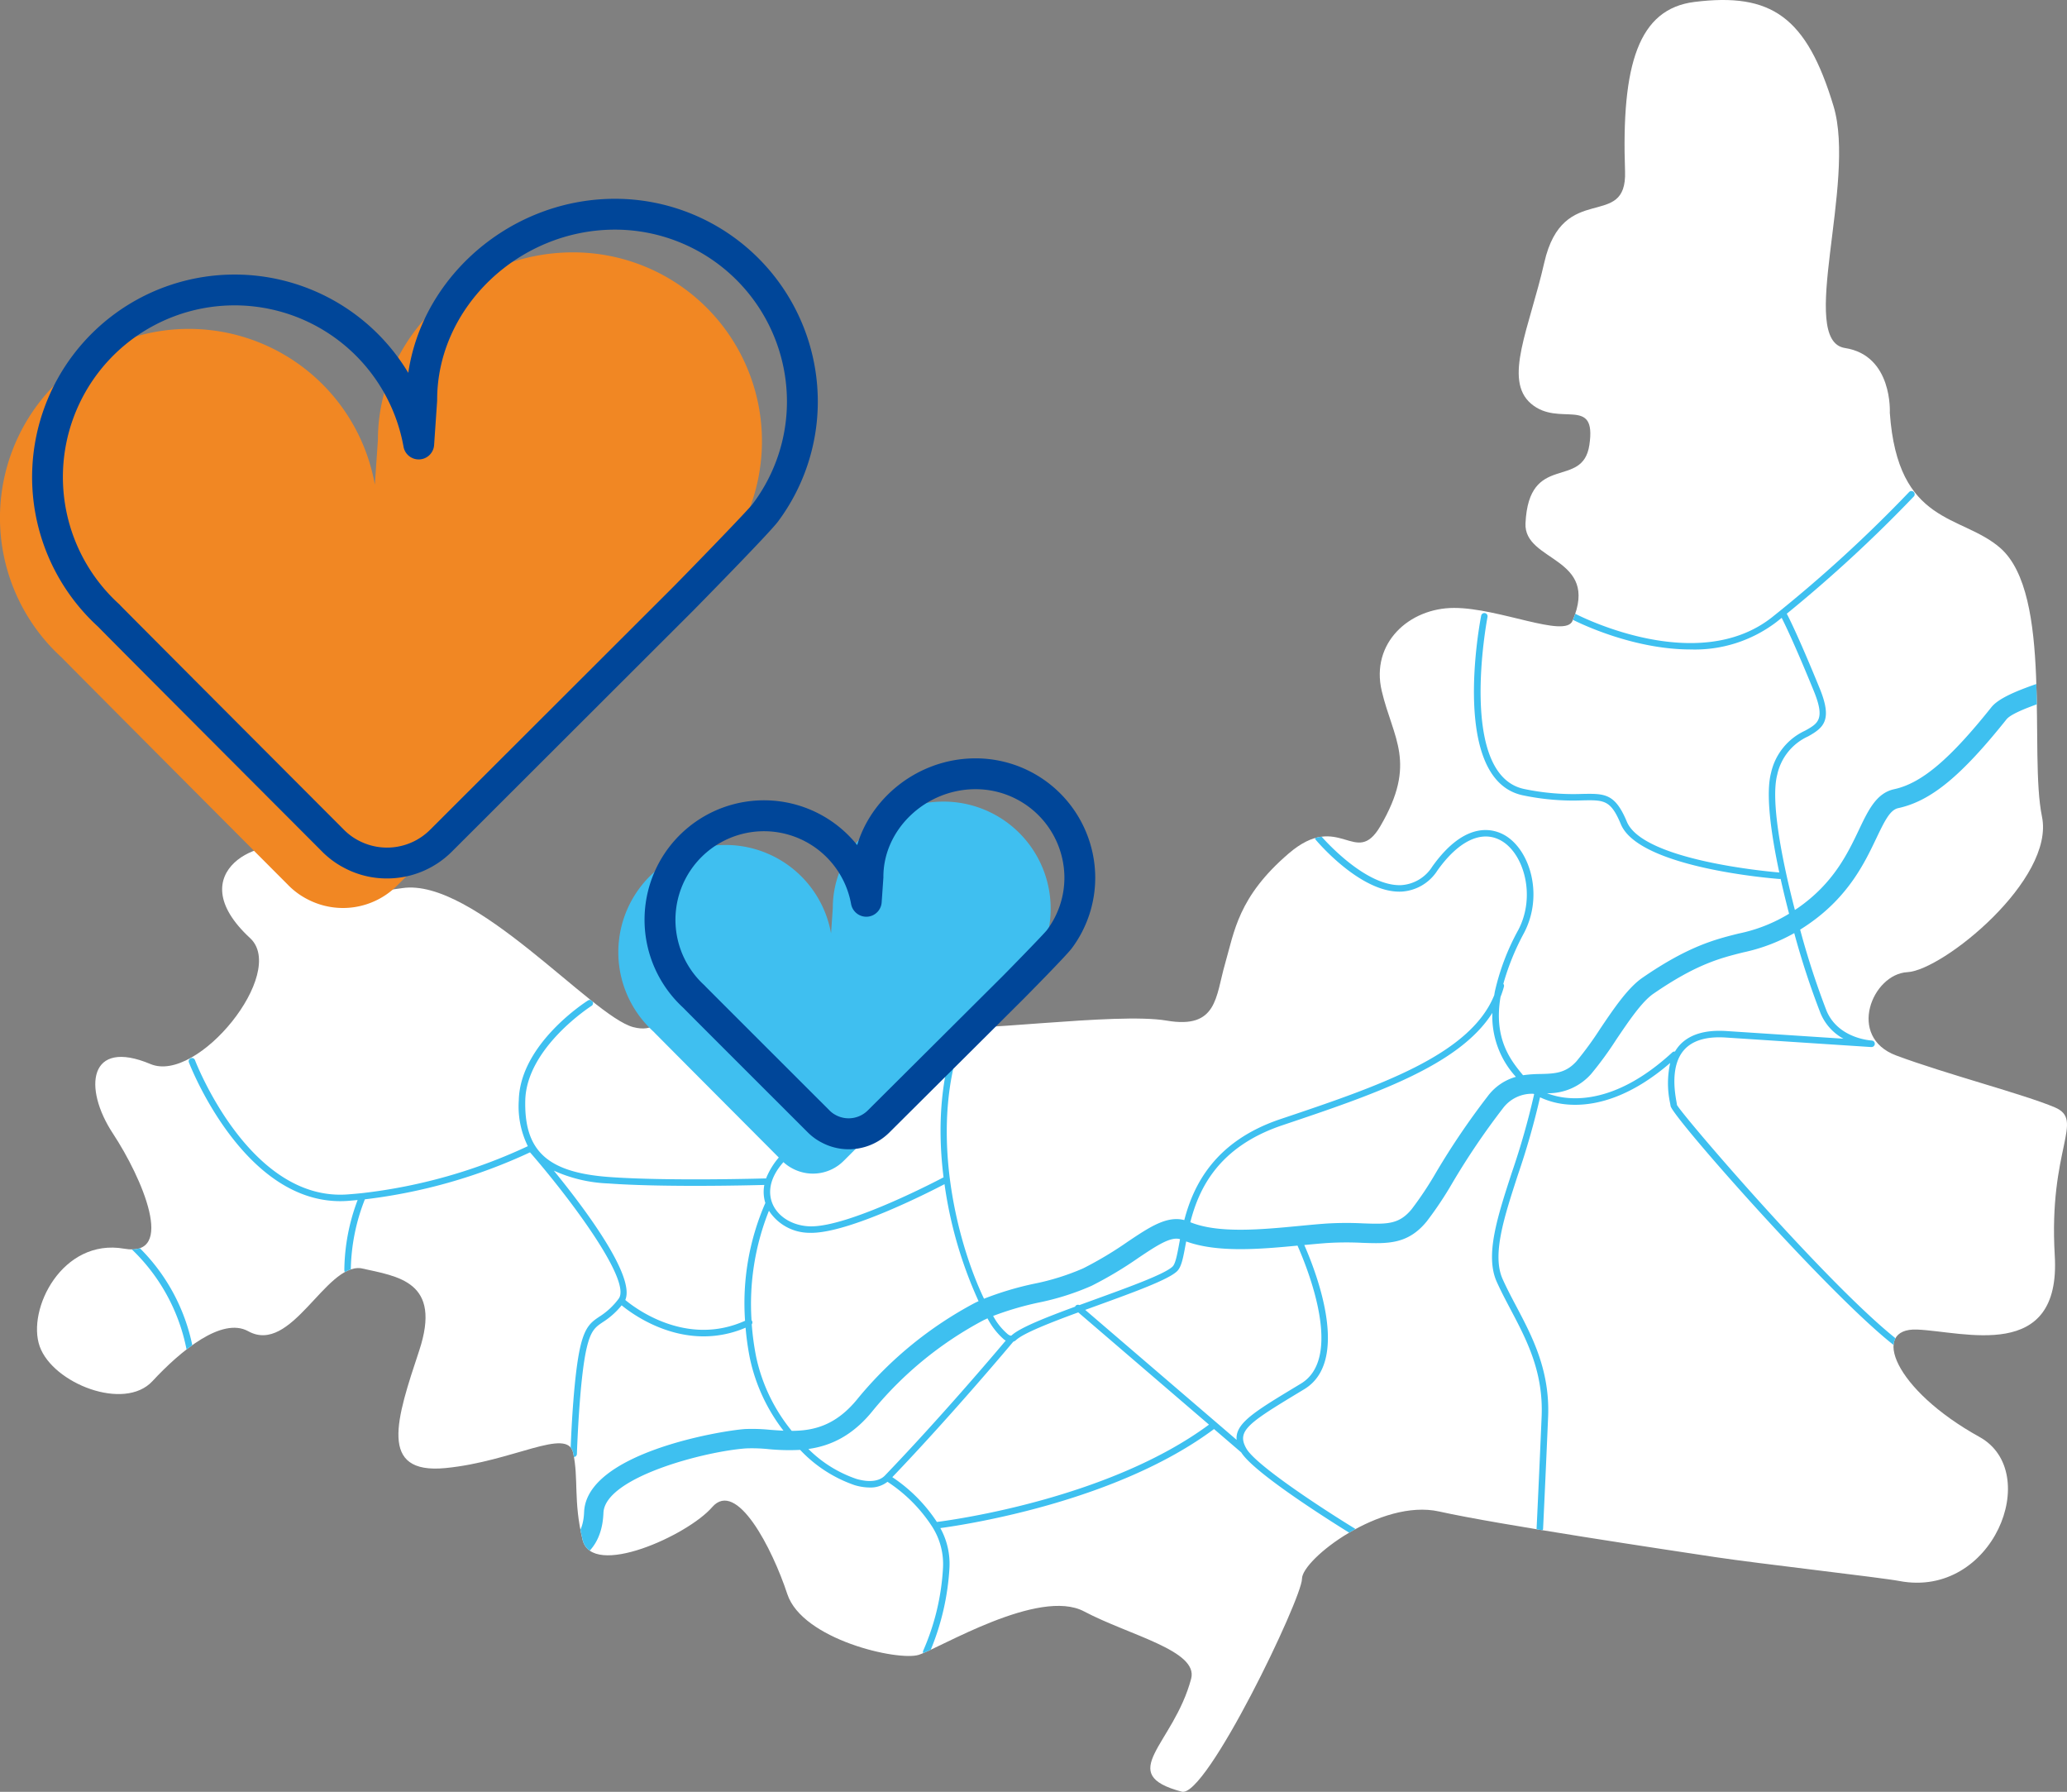
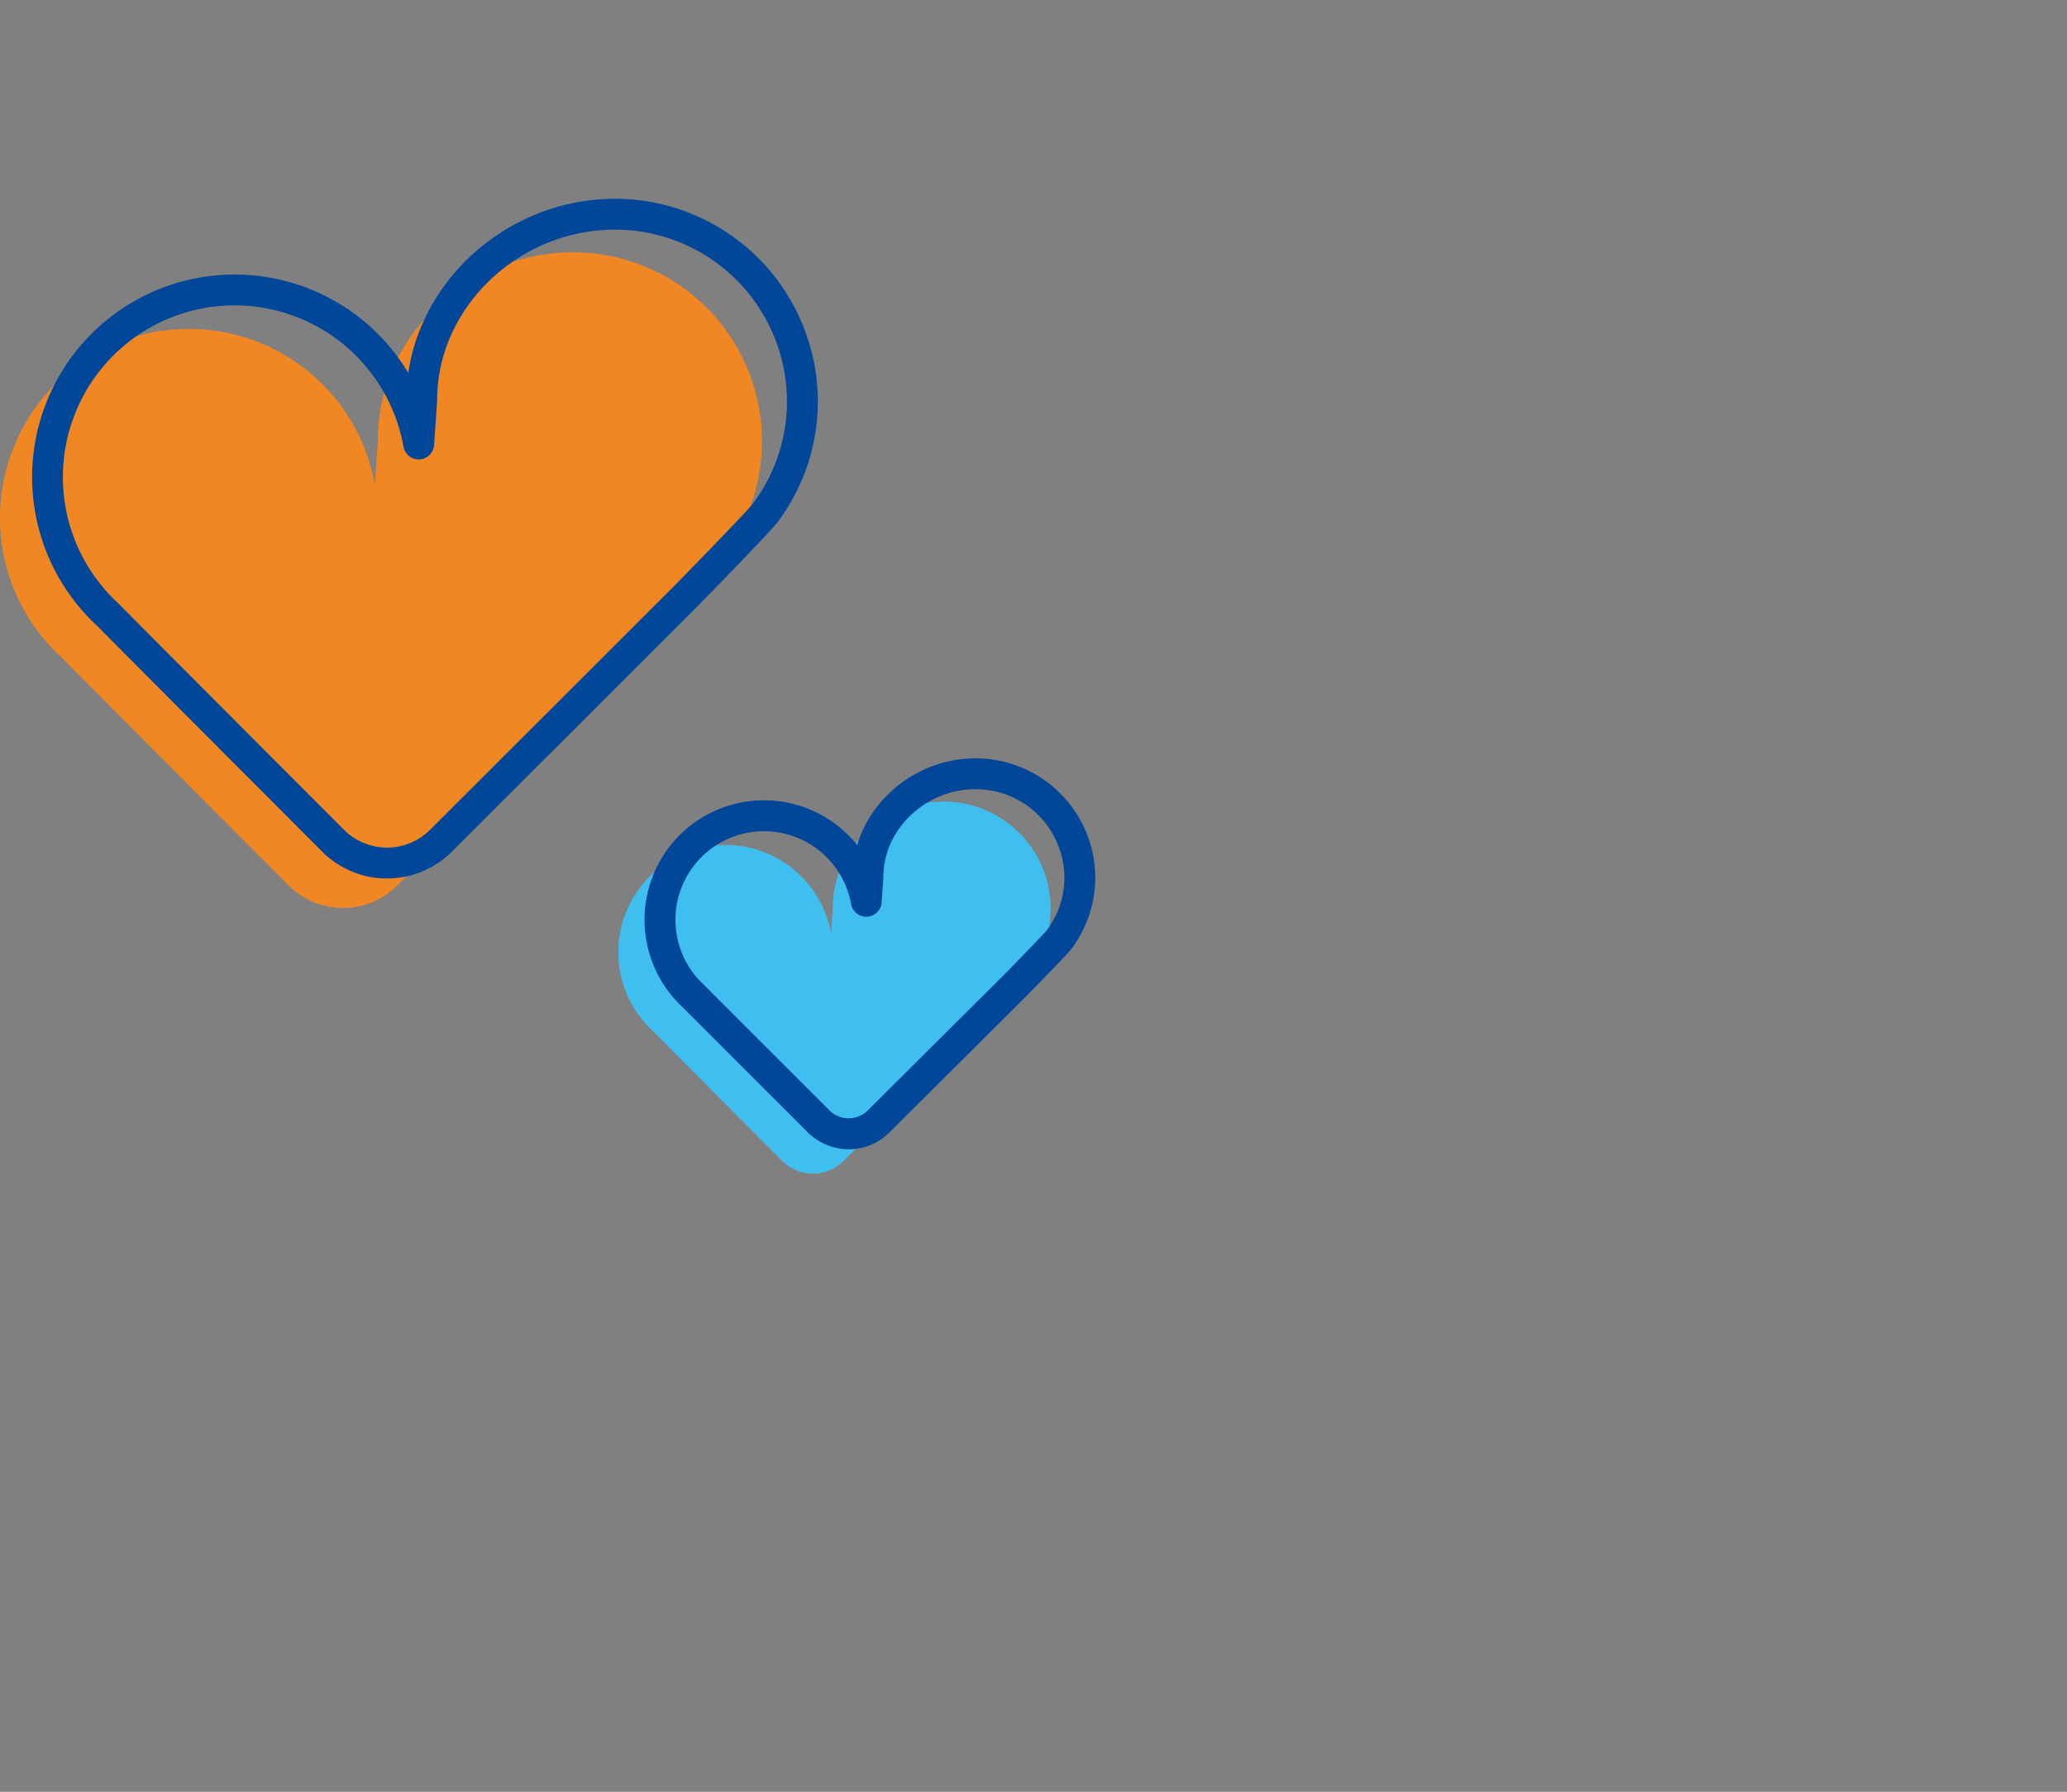
<svg xmlns="http://www.w3.org/2000/svg" width="452.512" height="392.203" viewBox="0 0 452.512 392.203">
  <rect x="0" y="0" width="452.512" height="392.203" fill="#808080" stroke="none" />
  <defs>
    <clipPath id="clip-path">
-       <path id="SVGID" d="M543.938,322.353c1.4,23.518-19.986,16.62-30.148,16.215s-5.154,13.094,13.674,23.511c13.926,7.706,2.94,35.433-17.557,31.525-4.017-.766-30.841-3.8-40.3-5.23s-47.7-7.131-60.448-9.984-30.023,10.459-30.023,14.739-20.971,48.019-26.318,46.592C338.085,435.79,351,429.546,354.874,415c1.645-6.18-13.571-9.507-23.439-14.738s-31.665,8.083-36.188,9.507-25.495-3.329-28.785-13.313-11.1-25.2-16.449-19.015-26.318,15.69-28.373,7.131-.823-13.313-2.057-19.015-13.159,1.9-27.963,3.328-10.69-10.79-5.754-25.674c5.048-15.232-4.585-16.25-12.747-18.067-7.814-.951-15.216,19.015-24.673,13.788-5.754-3.185-14.8,4.278-20.973,10.935s-21.794.475-24.673-7.607,4.934-23.768,18.5-21.392c11.45,2,3.921-15.5-2.467-25.2-6.58-9.984-5.345-20.919,8.224-15.214,10.313,4.336,30.023-19.968,21.794-27.575-15.9-14.706,3.563-22.95,9.459-19.015,10.692,7.131,8.224,10.459,23.851,8.083S223.7,270,232.744,272.374s6.58-10.459,16.449-7.607c7.226,2.089,1.434,17.256,10.28,19.494,13.159,3.328,9.869-2.377,17.271-11.411s11.926-1.9,20.561-.475,41.122-3.328,52.224-1.426,10.692-5.229,12.749-12.361,2.877-14.739,13.981-24.248,14.611,3.336,20.041-5.963c8.131-13.922,2.768-19.125.3-29.584s5.976-18.177,15.845-18.177,24.263,6.656,25.908,2.852c6.113-14.136-10.692-12.836-10.281-21.392.751-15.672,12.5-7.268,13.981-17.116,1.645-10.935-6.579-3.8-12.747-9.033s-.375-16.583,2.877-30.9c4.112-18.067,18.139-6.838,17.682-19.969-.818-23.393,2.921-35.563,15.216-37.084,16.8-2.078,24.519,3.192,30.43,22.821,5.053,16.763-7.942,51.324,2.5,52.932,10.519,1.626,9.818,14.189,9.818,14.189,1.751,24.728,15.693,22.142,24.193,29.592,11.571,10.133,6.255,44.967,9.117,58.779S519.4,259.94,511.688,260.34s-13.323,14.187-2.454,18.242,28.051,8.513,34.712,11.35S542.541,298.841,543.938,322.353Z" transform="translate(-102.205 -47.552)" fill="none" />
-     </clipPath>
+       </clipPath>
  </defs>
  <g id="Gruppe_5449" data-name="Gruppe 5449" transform="translate(-95.731 -47.552)">
    <g id="Gruppe_5446" data-name="Gruppe 5446" transform="translate(103.83 47.552)">
      <g id="Gruppe_5445" data-name="Gruppe 5445" clip-path="url(#clip-path)">
        <path id="Pfad_4368" data-name="Pfad 4368" d="M543.938,322.353c1.4,23.518-19.986,16.62-30.148,16.215s-5.154,13.094,13.674,23.511c13.926,7.706,2.94,35.433-17.557,31.525-4.017-.766-30.841-3.8-40.3-5.23s-47.7-7.131-60.448-9.984-30.023,10.459-30.023,14.739-20.971,48.019-26.318,46.592C338.085,435.79,351,429.546,354.874,415c1.645-6.18-13.571-9.507-23.439-14.738s-31.665,8.083-36.188,9.507-25.495-3.329-28.785-13.313-11.1-25.2-16.449-19.015-26.318,15.69-28.373,7.131-.823-13.313-2.057-19.015-13.159,1.9-27.963,3.328-10.69-10.79-5.754-25.674c5.048-15.232-4.585-16.25-12.747-18.067-7.814-.951-15.216,19.015-24.673,13.788-5.754-3.185-14.8,4.278-20.973,10.935s-21.794.475-24.673-7.607,4.934-23.768,18.5-21.392c11.45,2,3.921-15.5-2.467-25.2-6.58-9.984-5.345-20.919,8.224-15.214,10.313,4.336,30.023-19.968,21.794-27.575-15.9-14.706,3.563-22.95,9.459-19.015,10.692,7.131,8.224,10.459,23.851,8.083S223.7,270,232.744,272.374s6.58-10.459,16.449-7.607c7.226,2.089,1.434,17.256,10.28,19.494,13.159,3.328,9.869-2.377,17.271-11.411s11.926-1.9,20.561-.475,41.122-3.328,52.224-1.426,10.692-5.229,12.749-12.361,2.877-14.739,13.981-24.248,14.611,3.336,20.041-5.963c8.131-13.922,2.768-19.125.3-29.584s5.976-18.177,15.845-18.177,24.263,6.656,25.908,2.852c6.113-14.136-10.692-12.836-10.281-21.392.751-15.672,12.5-7.268,13.981-17.116,1.645-10.935-6.579-3.8-12.747-9.033s-.375-16.583,2.877-30.9c4.112-18.067,18.139-6.838,17.682-19.969-.818-23.393,2.921-35.563,15.216-37.084,16.8-2.078,24.519,3.192,30.43,22.821,5.053,16.763-7.942,51.324,2.5,52.932,10.519,1.626,9.818,14.189,9.818,14.189,1.751,24.728,15.693,22.142,24.193,29.592,11.571,10.133,6.255,44.967,9.117,58.779S519.4,259.94,511.688,260.34s-13.323,14.187-2.454,18.242,28.051,8.513,34.712,11.35S542.541,298.841,543.938,322.353Z" transform="translate(-102.205 -47.552)" fill="none" />
        <path id="Pfad_4369" data-name="Pfad 4369" d="M543.938,322.353c1.4,23.518-19.986,16.62-30.148,16.215s-5.154,13.094,13.674,23.511c13.926,7.706,2.94,35.433-17.557,31.525-4.017-.766-30.841-3.8-40.3-5.23s-47.7-7.131-60.448-9.984-30.023,10.459-30.023,14.739-20.971,48.019-26.318,46.592C338.085,435.79,351,429.546,354.874,415c1.645-6.18-13.571-9.507-23.439-14.738s-31.665,8.083-36.188,9.507-25.495-3.329-28.785-13.313-11.1-25.2-16.449-19.015-26.318,15.69-28.373,7.131-.823-13.313-2.057-19.015-13.159,1.9-27.963,3.328-10.69-10.79-5.754-25.674c5.048-15.232-4.585-16.25-12.747-18.067-7.814-.951-15.216,19.015-24.673,13.788-5.754-3.185-14.8,4.278-20.973,10.935s-21.794.475-24.673-7.607,4.934-23.768,18.5-21.392c11.45,2,3.921-15.5-2.467-25.2-6.58-9.984-5.345-20.919,8.224-15.214,10.312,4.336,30.023-19.968,21.794-27.575-15.9-14.706,3.563-22.95,9.459-19.015,10.692,7.131,8.224,10.459,23.851,8.083S223.7,270,232.744,272.374s6.58-10.459,16.449-7.607c7.226,2.089,1.434,17.256,10.28,19.494,13.159,3.328,9.869-2.377,17.271-11.411s11.926-1.9,20.561-.475,41.122-3.328,52.224-1.426,10.692-5.229,12.749-12.361,2.877-14.739,13.981-24.248,14.611,3.336,20.041-5.963c8.131-13.922,2.768-19.125.3-29.584s5.976-18.177,15.845-18.177,24.263,6.656,25.908,2.852c6.113-14.136-10.692-12.836-10.281-21.392.751-15.672,12.5-7.268,13.981-17.116,1.645-10.935-6.579-3.8-12.747-9.033s-.375-16.583,2.877-30.9c4.112-18.067,18.139-6.838,17.682-19.969-.818-23.393,2.921-35.563,15.216-37.084,16.8-2.078,24.519,3.192,30.43,22.821,5.053,16.763-7.942,51.324,2.5,52.932,10.519,1.626,9.818,14.189,9.818,14.189,1.751,24.728,15.693,22.142,24.193,29.592,11.571,10.133,6.255,44.967,9.117,58.779S519.4,259.94,511.688,260.34s-13.323,14.187-2.454,18.242,28.051,8.513,34.712,11.35S542.541,298.841,543.938,322.353Z" transform="translate(-102.205 -47.552)" fill="#fff" />
        <path id="Pfad_4370" data-name="Pfad 4370" d="M543.938,322.353c1.4,23.518-19.986,16.62-30.148,16.215s-5.154,13.094,13.674,23.511c13.926,7.706,2.94,35.433-17.557,31.525-4.017-.766-30.841-3.8-40.3-5.23s-47.7-7.131-60.448-9.984-30.023,10.459-30.023,14.739-20.971,48.019-26.318,46.592C338.085,435.79,351,429.546,354.874,415c1.645-6.18-13.571-9.507-23.439-14.738s-31.665,8.083-36.188,9.507-25.495-3.329-28.785-13.313-11.1-25.2-16.449-19.015-26.318,15.69-28.373,7.131-.823-13.313-2.057-19.015-13.159,1.9-27.963,3.328-10.69-10.79-5.754-25.674c5.048-15.232-4.585-16.25-12.747-18.067-7.814-.951-15.216,19.015-24.673,13.788-5.754-3.185-14.8,4.278-20.973,10.935s-21.794.475-24.673-7.607,4.934-23.768,18.5-21.392c11.45,2,3.921-15.5-2.467-25.2-6.58-9.984-5.345-20.919,8.224-15.214,10.313,4.336,30.023-19.968,21.794-27.575-15.9-14.706,3.563-22.95,9.459-19.015,10.692,7.131,8.224,10.459,23.851,8.083S223.7,270,232.744,272.374s6.58-10.459,16.449-7.607c7.226,2.089,1.434,17.256,10.28,19.494,13.159,3.328,9.869-2.377,17.271-11.411s11.926-1.9,20.561-.475,41.122-3.328,52.224-1.426,10.692-5.229,12.749-12.361,2.877-14.739,13.981-24.248,14.611,3.336,20.041-5.963c8.131-13.922,2.768-19.125.3-29.584s5.976-18.177,15.845-18.177,24.263,6.656,25.908,2.852c6.113-14.136-10.692-12.836-10.281-21.392.751-15.672,12.5-7.268,13.981-17.116,1.645-10.935-6.579-3.8-12.747-9.033s-.375-16.583,2.877-30.9c4.112-18.067,18.139-6.838,17.682-19.969-.818-23.393,2.921-35.563,15.216-37.084,16.8-2.078,24.519,3.192,30.43,22.821,5.053,16.763-7.942,51.324,2.5,52.932,10.519,1.626,9.818,14.189,9.818,14.189,1.751,24.728,15.693,22.142,24.193,29.592,11.571,10.133,6.255,44.967,9.117,58.779S519.4,259.94,511.688,260.34s-13.323,14.187-2.454,18.242,28.051,8.513,34.712,11.35S542.541,298.841,543.938,322.353Z" transform="translate(-102.205 -47.552)" fill="none" />
        <g id="Gruppe_5444" data-name="Gruppe 5444" transform="translate(20.101 107.476)">
          <path id="Pfad_4371" data-name="Pfad 4371" d="M572.056,165.288a2.126,2.126,0,0,0-2.539-1.15c-7.563,2.846-15.837,5.307-23.135,7.477-13.11,3.9-20.641,6.255-22.993,9.192-9.132,11.436-15.293,16.629-21.267,17.925-3.887.843-5.659,4.566-7.714,8.882-2.486,5.218-5.579,11.713-13.385,17.131-.221.154-.424.275-.64.42-2.994-11.56-5.327-24.072-3.859-29.624a11.978,11.978,0,0,1,6.755-8.369c3.459-1.928,5.355-3.6,2.534-10.508-5.041-12.342-7.1-16.15-7.206-16.343a304.507,304.507,0,0,0,27.815-25.666.707.707,0,0,0-1.036-.963A301.751,301.751,0,0,1,475.4,161.081c-16.435,13-42.415-.392-43.1-.751-.145.428-.311.876-.5,1.331,1.6.809,13.26,6.485,25.758,6.485a29.514,29.514,0,0,0,18.725-5.956c.407-.321.808-.643,1.21-.964.5.98,2.657,5.3,7.018,15.972,2.552,6.246.966,7.131-1.913,8.733a13.346,13.346,0,0,0-7.437,9.243c-1.172,4.437-.1,12.855,1.809,21.788-2.394-.2-29.836-2.647-33.37-11.109-2.6-6.221-4.831-6.175-9.758-6.087a52.572,52.572,0,0,1-12.689-1.073c-14.686-3.032-8.124-37.343-8.055-37.689a.708.708,0,0,0-1.389-.273c-.289,1.47-6.89,36.028,9.157,39.347a53.518,53.518,0,0,0,13,1.1c4.754-.09,6.194-.115,8.42,5.22,4,9.6,33.495,11.894,34.748,11.987a.369.369,0,0,0,.053,0,.709.709,0,0,0,.176-.034c.564,2.546,1.191,5.116,1.848,7.637a34.388,34.388,0,0,1-11.072,4.345c-5.149,1.29-10.985,2.752-21.03,9.671-3.205,2.208-6.276,6.755-9.247,11.162a73.737,73.737,0,0,1-5.145,7.064c-2.388,2.706-4.866,2.765-8.006,2.841a28.107,28.107,0,0,0-3.739.268c-2.61-3.152-6.494-7.881-4.931-17.138a19.994,19.994,0,0,0,.751-2.259.692.692,0,0,0-.135-.608,53.815,53.815,0,0,1,4.52-11.119c4.285-8.131,1.422-17.938-4-21.282-2.353-1.45-8.632-3.7-16.079,6.738a8.676,8.676,0,0,1-6.834,4.062c-7.466.261-16.012-9.06-17.389-10.609a9.681,9.681,0,0,0-1.437.3.7.7,0,0,0,.148.375c.4.478,9.918,11.708,18.727,11.35a10.008,10.008,0,0,0,7.932-4.652c4.754-6.665,9.925-8.981,14.186-6.356,4.791,2.956,7.361,12.081,3.49,19.418a51.266,51.266,0,0,0-5.119,13.457c-.056.278-.09.535-.136.806-5.34,13.178-25.512,19.966-46.815,27.125-14.484,4.869-19.075,14.588-21.04,22.1-3.809-1-7.612,1.535-12.326,4.692a80.9,80.9,0,0,1-9.825,5.88,52.67,52.67,0,0,1-10.766,3.365,68.716,68.716,0,0,0-10.928,3.274c-6.13-12.789-12.472-38.155-4.2-58.6a.691.691,0,0,0-.074-.644c-.4.014-.8.026-1.186.035a.653.653,0,0,0-.051.079c-4.18,10.326-4.677,21.906-3.346,32.565h-.015c-.206.111-20.781,11.022-29.317,10.718-4-.145-7.346-2.366-8.329-5.527-1.135-3.648.944-7.77,5.7-11.306a9.4,9.4,0,0,0,4.014-6.3c.633-4.517-2.377-8.507-2.5-8.673a.7.7,0,0,0-.649-.26,4.829,4.829,0,0,1-.553.415.7.7,0,0,0,.079.7c.028.038,2.775,3.682,2.223,7.62a8.033,8.033,0,0,1-3.456,5.362,16.48,16.48,0,0,0-6.067,7.513.862.862,0,0,0-.125-.029c-.214.008-21.54.625-34.277-.315-13.423-.992-18.554-5.688-18.3-16.752.263-11.546,14.365-20.612,14.511-20.7a.706.706,0,0,0,.221-.966l-.358-.283a.7.7,0,0,0-.625.054c-.608.384-14.887,9.556-15.166,21.866A19.682,19.682,0,0,0,203,276.867a116.617,116.617,0,0,1-36.242,10.272q-1.619.171-3.275.291c-21.472,1.535-33.242-29.1-33.358-29.405a.707.707,0,1,0-1.324.5c.116.311,11.665,30.377,33.127,30.377q.818,0,1.655-.06c.726-.051,1.439-.125,2.154-.191a44.374,44.374,0,0,0-2.911,15.369.692.692,0,0,0,.136.4,7.654,7.654,0,0,1,1.281-.578,43.652,43.652,0,0,1,3.079-15.339,118.5,118.5,0,0,0,36.153-10.285c9.188,10.569,22.307,28.272,19.4,32.049a15.663,15.663,0,0,1-4.216,3.917c-1.739,1.172-3.112,2.1-4.154,6.518-1.386,5.88-1.97,18.035-2.127,22.128a2.669,2.669,0,0,1,.548,1.173c.066.3.118.6.17.9a.7.7,0,0,0,.646-.673c0-.163.532-16.369,2.144-23.208.916-3.878,1.914-4.554,3.569-5.669a17.021,17.021,0,0,0,4.081-3.65c1.974,1.626,8.969,6.793,17.959,6.793a23.236,23.236,0,0,0,9.175-1.9,59.188,59.188,0,0,0,.928,6.63,39.246,39.246,0,0,0,7.367,15.917c-.99-.046-1.978-.118-2.96-.193a38.738,38.738,0,0,0-5.442-.168c-5.379.367-34.737,5.273-35.245,18.179-.3,7.57-5.674,8.55-15.153,9.633l-1.876.218c-5.254.625-6.19-1.1-7.492-3.491-1.166-2.14-2.762-5.071-7.452-5.071-4.737,0-7.839,3.858-11.121,7.944-4.48,5.574-9.1,11.343-18.7,10.583a2.127,2.127,0,1,0-.651,4.2,2.079,2.079,0,0,0,.318.025c.672.054,1.324.079,1.959.079,10.543,0,16.19-7.024,20.376-12.232,2.742-3.413,5.111-6.36,7.815-6.36,2.169,0,2.658.9,3.727,2.86,1.527,2.8,3.613,6.645,11.722,5.673l1.849-.214c8.652-.987,18.457-2.105,18.912-13.681.306-7.8,22.349-13.51,31.293-14.112a35.4,35.4,0,0,1,4.831.165,47.619,47.619,0,0,0,6.94.165,29.6,29.6,0,0,0,11.905,7.712,11.839,11.839,0,0,0,3.324.523,6.023,6.023,0,0,0,3.888-1.251,33.376,33.376,0,0,1,9.849,9.92,15.2,15.2,0,0,1,2.311,8.854,52.035,52.035,0,0,1-4.321,18.154.7.7,0,0,0-.012.6c.468-.2,1.02-.448,1.64-.741a55.178,55.178,0,0,0,4.1-17.908,16.178,16.178,0,0,0-1.994-8.746c6.2-.839,38.77-5.9,59.913-21.679l5.961,5.116c2.828,4.572,20.322,15.52,23.643,17.572.45-.265.912-.523,1.376-.776a.656.656,0,0,0-.114-.106c-7.3-4.465-21.659-13.872-23.768-17.514-2.207-3.829.308-5.547,11.318-12.2l1.35-.817c10.018-6.066,2.893-24.944,0-31.555,1.73-.165,3.414-.323,4.993-.437a68.108,68.108,0,0,1,7.681-.043c5.592.2,10.008.354,14.125-4.684a78.947,78.947,0,0,0,5.688-8.537,160.474,160.474,0,0,1,10.981-16.209,7.934,7.934,0,0,1,6.7-3.192c.048.03.1.056.151.085a164.207,164.207,0,0,1-4.879,17.138c-3.17,9.734-5.907,18.139-3.314,23.92.9,2.009,1.928,3.958,3.015,6.02,3.554,6.74,7.229,13.708,6.815,23.518-.55,13.023-1.1,24.456-1.1,24.456a.667.667,0,0,0,.03.2l1.264.209a.7.7,0,0,0,.125-.34s.549-11.438,1.1-24.464c.43-10.2-3.5-17.658-6.977-24.241-1.076-2.042-2.094-3.971-2.976-5.938-2.369-5.283.289-13.449,3.368-22.905a167.965,167.965,0,0,0,4.821-16.888,17.438,17.438,0,0,0,6.166,1.584c.487.036,1,.056,1.534.056,5.02,0,12.26-1.8,20.795-9.168a20.626,20.626,0,0,0-.023,8.817c.05.284.089.485.1.575.005,1.963,34.457,41.083,48.823,52.344a3.6,3.6,0,0,1,.42-1.469c-15.1-12.042-46.381-48.473-47.837-51.053-.019-.151-.055-.375-.105-.654-.352-1.968-1.422-7.955,1.683-11.426,1.84-2.059,4.9-2.965,9.108-2.688l31.691,2.074.141.009h.085a.7.7,0,0,0,.2-.039.088.088,0,0,0,.046-.009.684.684,0,0,0,.163-.1.554.554,0,0,0,.073-.048.787.787,0,0,0,.075-.1.659.659,0,0,0,.084-.119.878.878,0,0,0,.033-.125.712.712,0,0,0,.035-.135v-.019a.584.584,0,0,0-.019-.113.739.739,0,0,0-.025-.156.753.753,0,0,0-.056-.1.717.717,0,0,0-.084-.135.726.726,0,0,0-.086-.068.655.655,0,0,0-.125-.094.742.742,0,0,0-.118-.033.709.709,0,0,0-.143-.039l-.14-.009c-.942-.074-7.381-.784-9.776-6.505a176.426,176.426,0,0,1-5.777-17.754c.615-.385,1.243-.791,1.9-1.251,8.736-6.06,12.242-13.419,14.8-18.792,1.876-3.931,3.017-6.174,4.781-6.556,7.118-1.542,13.761-6.989,23.687-19.424,1.635-2.048,11.421-4.958,20.891-7.772,7.368-2.192,15.717-4.675,23.422-7.573A2.127,2.127,0,0,0,572.056,165.288ZM314.77,311.111v0a56.533,56.533,0,0,0,11.634-3.675,84.264,84.264,0,0,0,10.334-6.171c3.9-2.612,7.005-4.665,9.041-4.042-.071.375-.14.751-.205,1.1-.424,2.291-.791,4.268-1.421,4.886-1.671,1.635-9.394,4.44-16.862,7.152q-1.8.653-3.544,1.292a.7.7,0,0,0-.837.165.663.663,0,0,0-.1.179c-6.516,2.4-12.092,4.611-13.9,6.284-.17.16-.525-.033-.793-.218a13.772,13.772,0,0,1-3.253-4.038A67.922,67.922,0,0,1,314.77,311.111Zm-64.215,3.972v0c-12.775,5.754-23.969-2.673-26.222-4.551,2.252-5.205-8.943-20.092-15.645-28.31a31.615,31.615,0,0,0,11.944,2.806c5.529.408,12.66.524,19,.524,7.442,0,13.773-.16,15.137-.2a8.231,8.231,0,0,0,.226,3.956l.01.024a.7.7,0,0,0-.054.066A54.8,54.8,0,0,0,250.555,315.083Zm10.212,24.094v0a38.153,38.153,0,0,1-7.791-16.235,58.267,58.267,0,0,1-.956-7.073.7.7,0,0,0,.075-.722.682.682,0,0,0-.125-.174,55.033,55.033,0,0,1,3.812-23.97,10.6,10.6,0,0,0,8.847,4.828c.125,0,.263.008.4.008,8.448,0,26.11-9.046,29.19-10.657a92.329,92.329,0,0,0,7.456,25.611c-.273.125-.548.25-.819.385a84.338,84.338,0,0,0-25.52,20.8C270.569,337.971,265.643,339.168,260.767,339.177Zm20.406,9.779v0c-1.242,1.292-3.464,1.554-6.255.736a27.3,27.3,0,0,1-10.5-6.545c4.646-.648,9.632-2.74,14.227-8.537a79.66,79.66,0,0,1,24.1-19.64c.293-.148.592-.279.889-.415a15.56,15.56,0,0,0,3.67,4.674c.111.076.215.135.319.193C304.937,322.614,293.145,336.5,281.172,348.956Zm11.376,10.164v0a34.539,34.539,0,0,0-9.758-9.805c13.17-13.761,25.938-29,26.479-29.648a1.693,1.693,0,0,0,.6-.352c1.638-1.514,7.333-3.753,13.626-6.067l28.622,24.568C330.424,353.855,296.716,358.59,292.549,359.12Zm79.713-30.292v0l-1.349.816c-8.794,5.317-13.088,7.917-12.742,11.509L325.02,312.7l2.752-1c7.959-2.891,15.477-5.622,17.367-7.471.951-.931,1.317-2.906,1.823-5.641.053-.281.108-.573.163-.869,6.822,2.486,16.049,1.708,24.374.914C374.1,304.534,381.41,323.288,372.262,328.828Zm40.855-62.864v0a164.052,164.052,0,0,0-11.259,16.609,76.473,76.473,0,0,1-5.353,8.064c-2.782,3.406-5.427,3.311-10.691,3.127a71.682,71.682,0,0,0-8.131.05c-1.824.131-3.77.318-5.785.51-8.329.8-17.745,1.69-23.865-.813,1.876-7.381,6.177-16.525,20.159-21.225,19.8-6.655,38.643-12.994,45.959-24.594a19.667,19.667,0,0,0,5.157,14A11.6,11.6,0,0,0,413.117,265.964ZM486,247.777a11.28,11.28,0,0,0,5.02,5.568l-25.667-1.68c-4.659-.3-8.109.758-10.258,3.157a8.418,8.418,0,0,0-.962,1.336.7.7,0,0,0-.577.169c-9.706,8.944-17.69,10.373-22.68,10v0a16.661,16.661,0,0,1-4.754-1.046,12.517,12.517,0,0,0,9.668-4.23,76.294,76.294,0,0,0,5.482-7.506c2.752-4.074,5.594-8.288,8.131-10.04,9.414-6.484,14.62-7.789,19.655-9.051a39.3,39.3,0,0,0,11.187-4.223A174.41,174.41,0,0,0,486,247.777Z" transform="translate(-115.644 -133.466)" fill="#3ec0f0" />
          <path id="Pfad_4372" data-name="Pfad 4372" d="M119.432,265.015a.707.707,0,1,0-.9,1.088,41.278,41.278,0,0,1,12.446,22.635.707.707,0,1,0,1.391-.249h0A41.934,41.934,0,0,0,119.432,265.015Z" transform="translate(-118.274 -100.492)" fill="#3ec0f0" />
        </g>
      </g>
    </g>
    <g id="Gruppe_5447" data-name="Gruppe 5447" transform="translate(231.09 215.042)">
      <path id="Pfad_4373" data-name="Pfad 4373" d="M250.51,216.652a23.468,23.468,0,1,0-38.879,21.492c.216.265,28.157,28.293,28.157,28.293a9.245,9.245,0,0,0,2.354,1.716,9.509,9.509,0,0,0,11.107-1.681l30.311-30.312c.612-.61,10.039-10.258,10.446-10.969a23.452,23.452,0,0,0-18.89-37.384c-12.966,0-24.223,10.323-24.223,23.289Z" transform="translate(-203.934 -179.842)" fill="#3fbff0" />
      <path id="Pfad_4374" data-name="Pfad 4374" d="M280.686,181.44c-12.629,0-23.461,9.389-25.186,21.141a24.644,24.644,0,1,0-37.8,30.834c.749.768,4.749,4.791,27.31,27.316a10.818,10.818,0,0,0,2.752,2,11.111,11.111,0,0,0,13-1.958l29.47-29.335c.091-.091,9.047-9.136,10.334-10.83a24.316,24.316,0,0,0,4.828-14.57A24.68,24.68,0,0,0,280.686,181.44Zm16.867,36.936c-.021.028-.041.058-.06.085-.814,1.046-9.009,9.417-9.911,10.314l-29.468,29.333a7.445,7.445,0,0,1-8.624,1.289,7.109,7.109,0,0,1-1.815-1.319c-9.186-9.171-26.716-26.684-27.251-27.242a1.682,1.682,0,0,0-.19-.2,20.881,20.881,0,1,1,34.689-19.074,1.9,1.9,0,0,0,1.949,1.544,1.877,1.877,0,0,0,1.77-1.751l.375-5.379v-.125c0-11.2,9.925-20.66,21.672-20.66a20.922,20.922,0,0,1,20.955,20.847A20.6,20.6,0,0,1,297.553,218.376Z" transform="translate(-202.482 -181.44)" fill="#004699" stroke="#004699" stroke-miterlimit="10" stroke-width="3" />
    </g>
    <path id="Pfad_4375" data-name="Pfad 4375" d="M178.465,132.754c0-22.853,19.838-41.046,42.691-41.046a41.334,41.334,0,0,1,33.3,65.889c-.718,1.251-17.333,18.254-18.409,19.329l-53.417,53.417a16.764,16.764,0,0,1-19.575,2.966,16.33,16.33,0,0,1-4.149-3.026s-49.251-49.392-49.634-49.859a41.355,41.355,0,1,1,68.518-37.882Z" transform="translate(0 11.082)" fill="#f18723" />
    <g id="Gruppe_5448" data-name="Gruppe 5448" transform="translate(104.258 92.564)">
      <path id="Pfad_4376" data-name="Pfad 4376" d="M163.435,200.056h0Z" transform="translate(-87.266 -54.29)" fill="#004699" stroke="#004699" stroke-miterlimit="10" stroke-width="3" />
      <path id="Pfad_4377" data-name="Pfad 4377" d="M228.66,83.534c-23.74,0-43.83,19.126-44.182,41.894A42.839,42.839,0,1,0,116.513,174.6c2.626,2.708,31.6,31.741,49.116,49.288a17.956,17.956,0,0,0,4.575,3.335,18.313,18.313,0,0,0,8.512,2.078,18.569,18.569,0,0,0,13.085-5.352l52.946-52.867c.163-.165,16.624-16.892,18.427-19.345a42.45,42.45,0,0,0,8.382-25.363A42.906,42.906,0,0,0,228.66,83.534Zm31.5,65.974a.6.6,0,0,0-.075.114c-1.061,1.5-16.291,17.113-17.988,18.8l-52.946,52.87a14.835,14.835,0,0,1-17.223,2.593,14.256,14.256,0,0,1-3.638-2.648c-16.6-16.628-48.227-48.325-49.062-49.215a1.768,1.768,0,0,0-.189-.2,39.082,39.082,0,1,1,64.8-35.78,1.877,1.877,0,0,0,3.719-.2l.664-9.686v-.125c0-21,18.518-38.746,40.435-38.746A39.154,39.154,0,0,1,267.8,126.372,38.711,38.711,0,0,1,260.158,149.508Z" transform="translate(-102.547 -83.534)" fill="#004699" stroke="#004699" stroke-miterlimit="10" stroke-width="3" />
    </g>
  </g>
</svg>